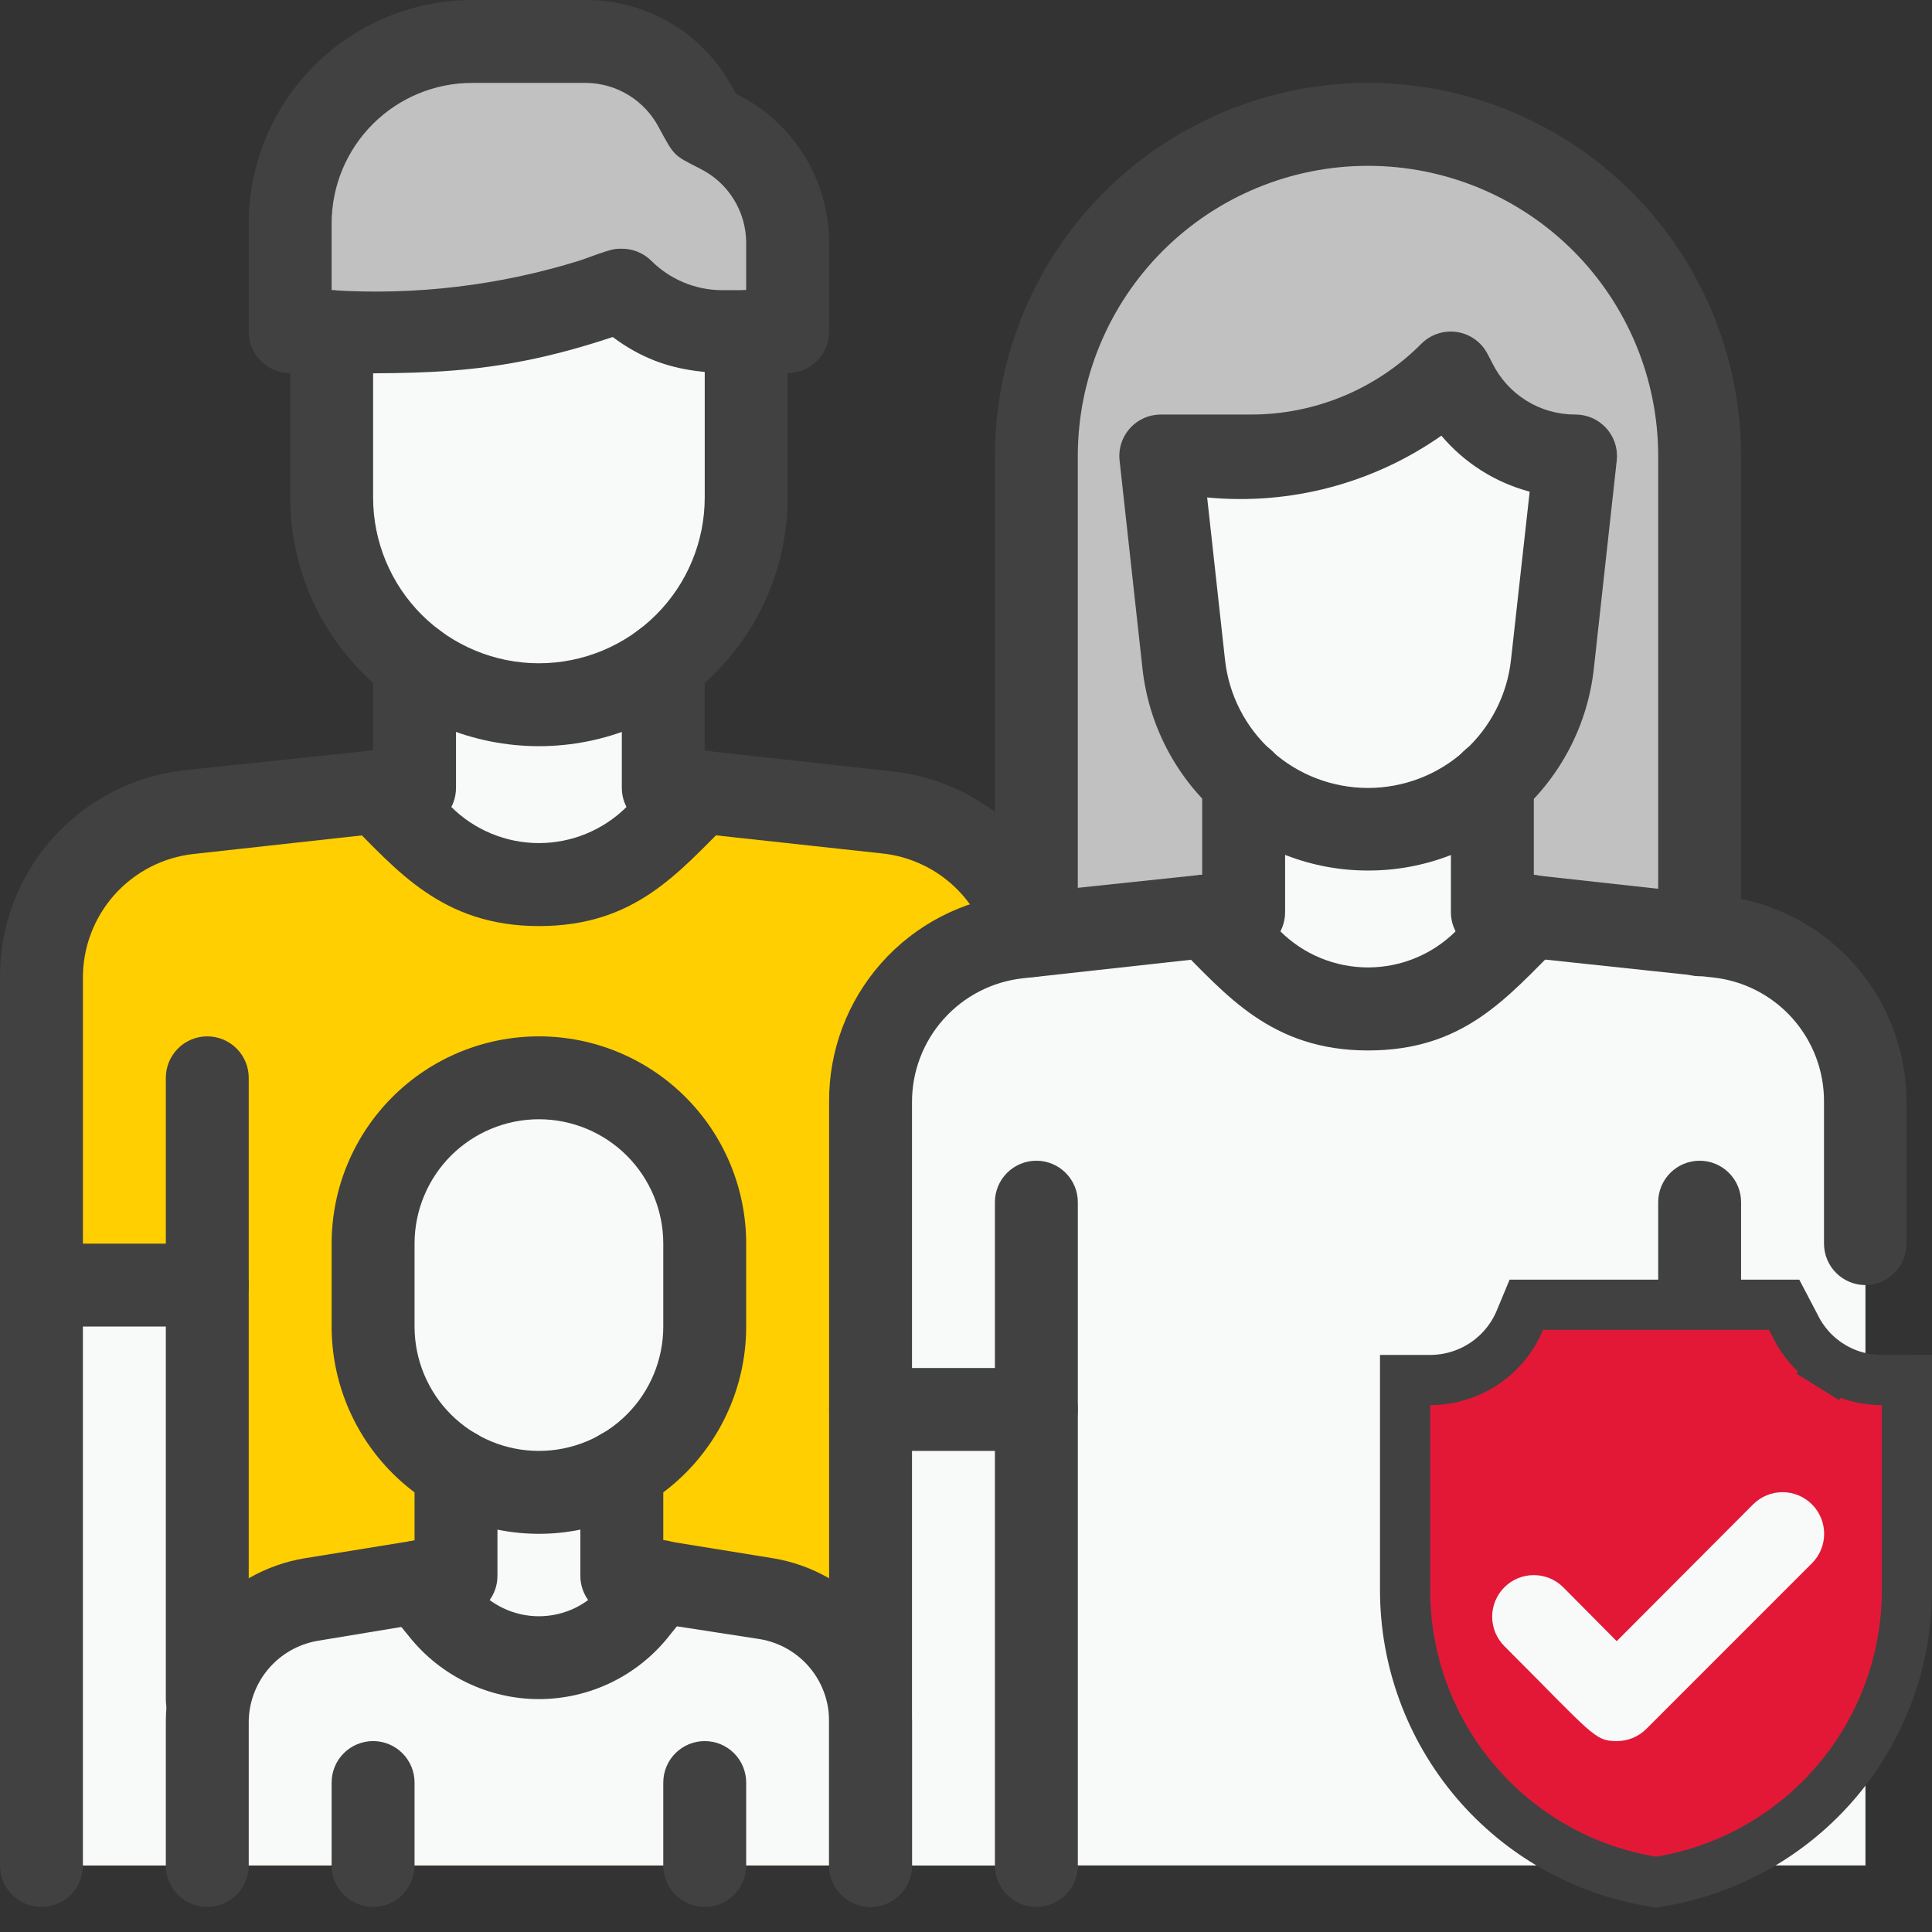
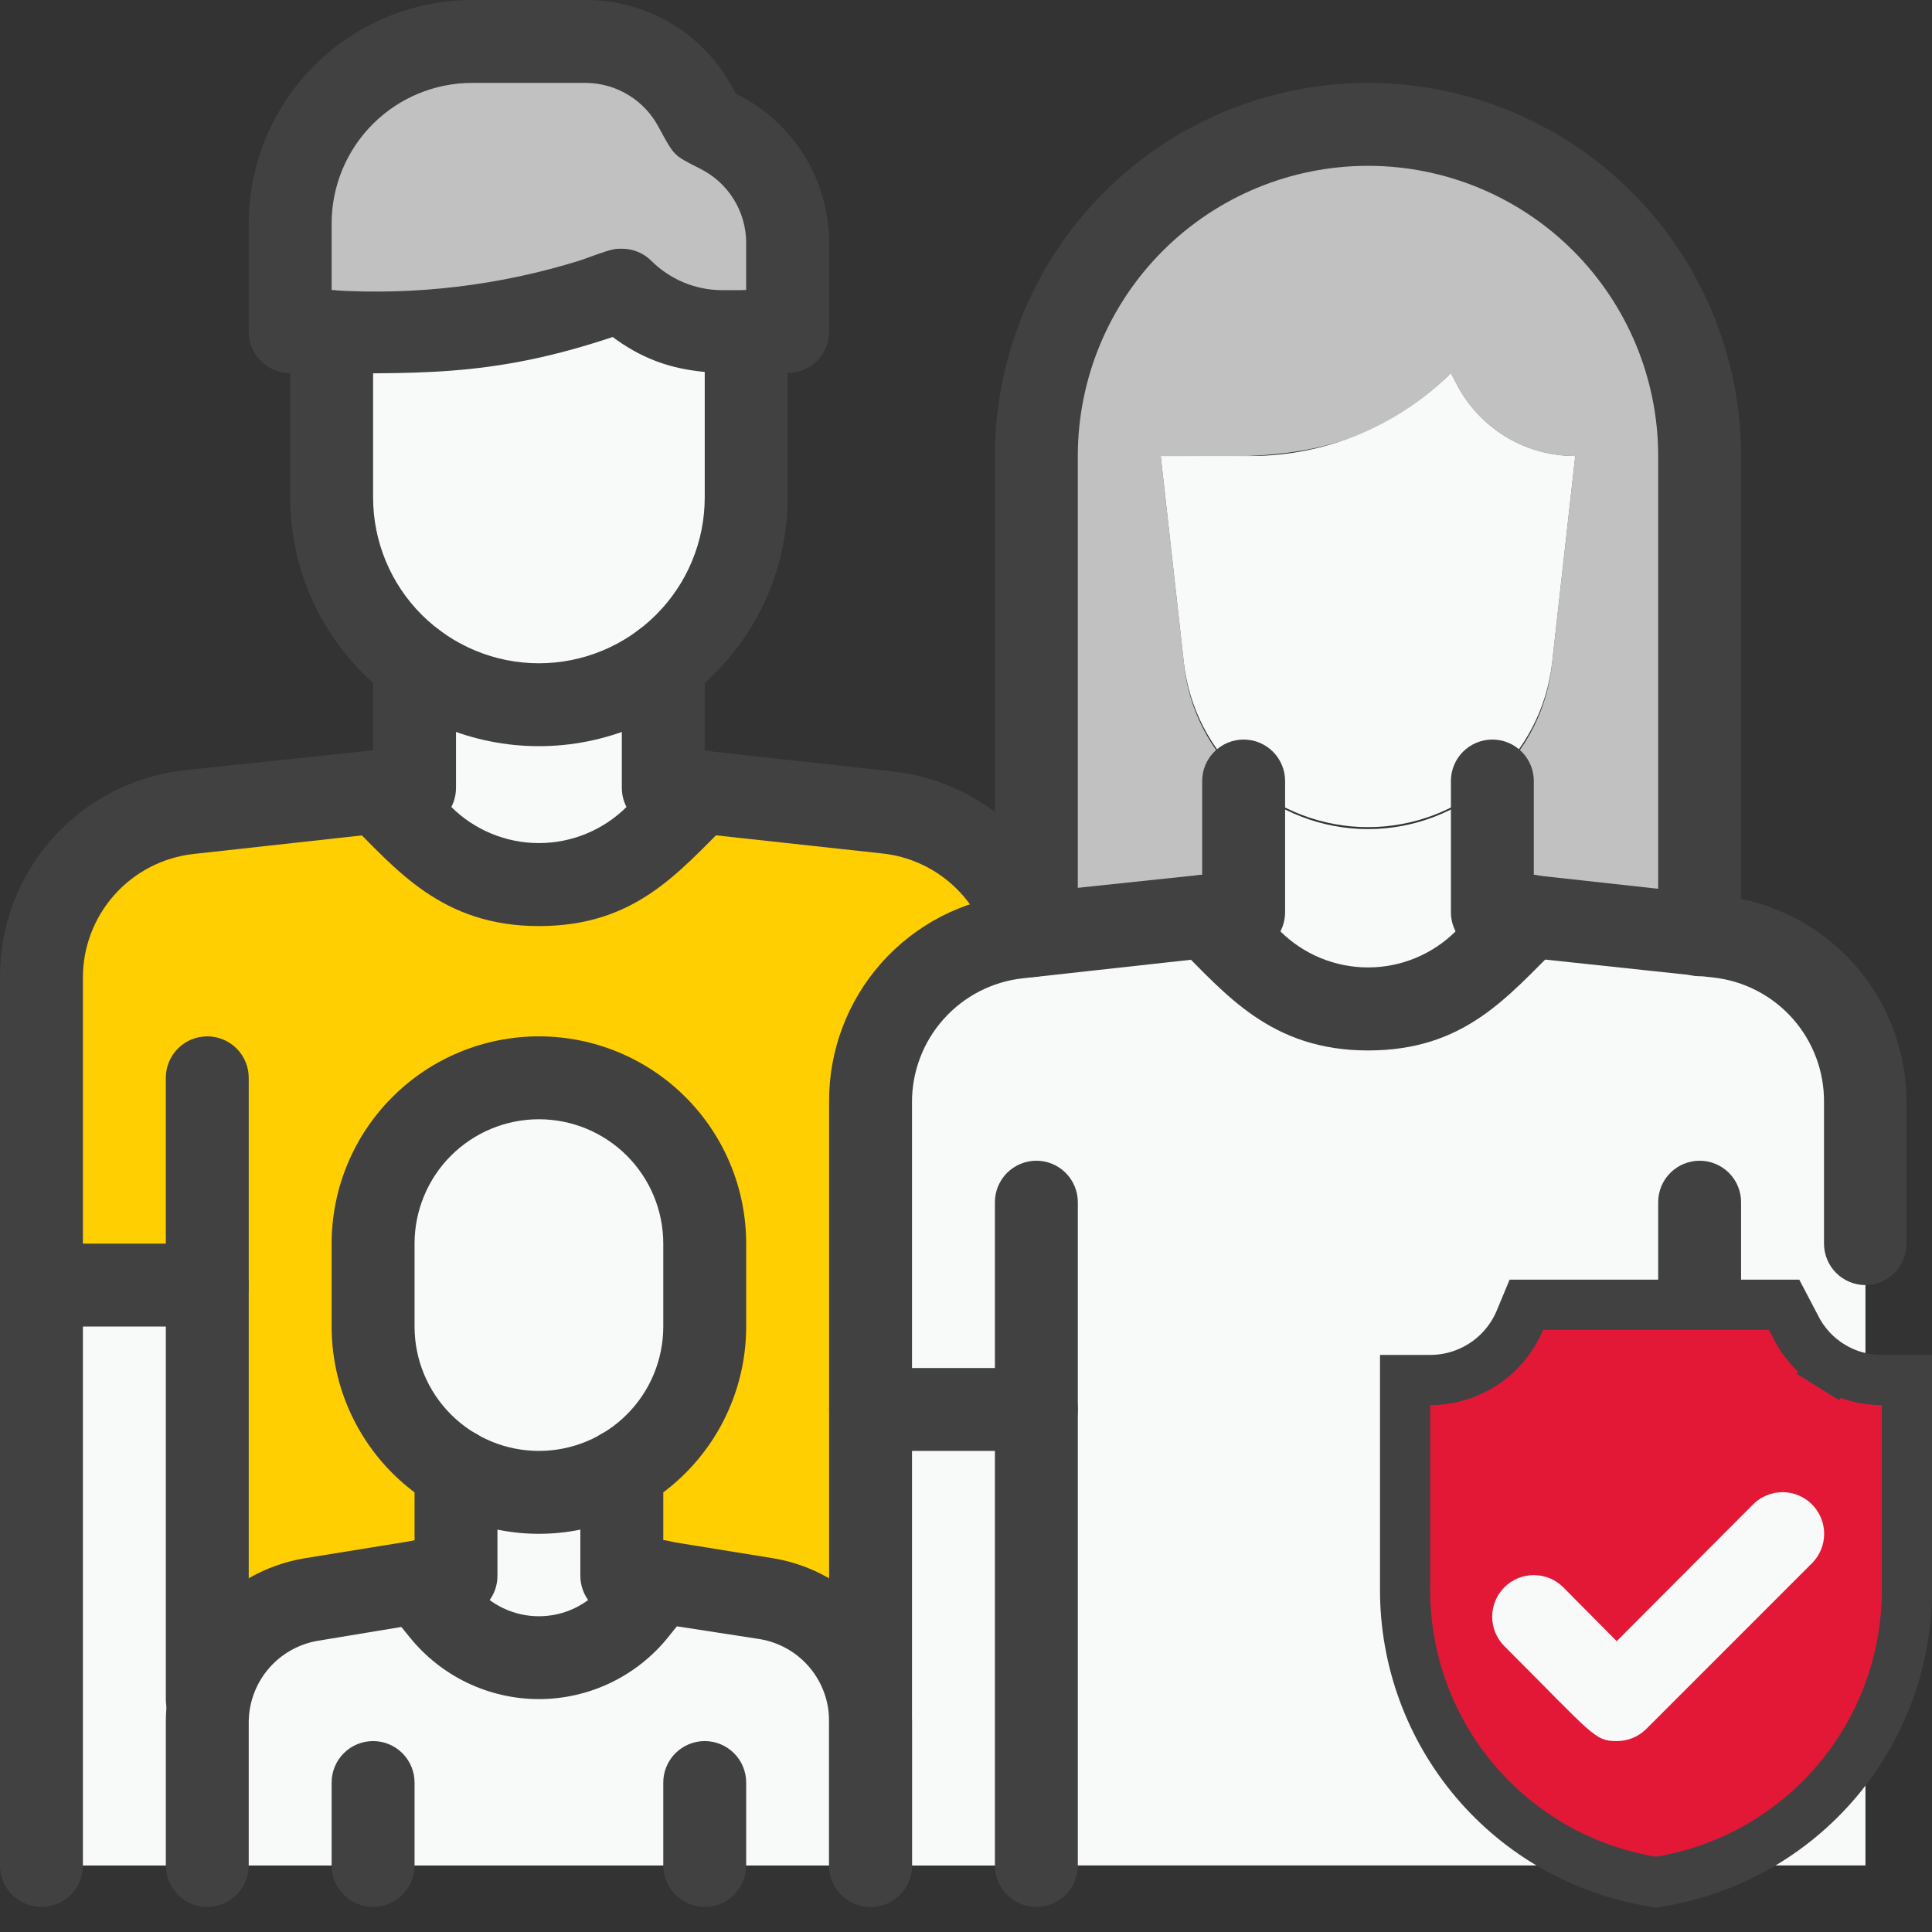
<svg xmlns="http://www.w3.org/2000/svg" width="77" height="77" viewBox="0 0 77 77" fill="none">
  <rect x="0" y="0" width="77" height="77" fill="#333333" stroke="none" />
  <path d="M67.739 18.174V37.257L59.478 36.348V31.127C60.83 29.916 61.679 28.241 61.857 26.435L62.782 18.174C61.789 18.177 60.816 17.902 59.971 17.379C59.127 16.856 58.447 16.107 58.008 15.216L57.826 14.87C54.042 18.653 49.912 18.174 46.261 18.174L47.186 26.435C47.364 28.241 48.213 29.916 49.565 31.127V36.348L41.304 37.257V18.174C41.304 14.668 42.697 11.307 45.175 8.828C47.654 6.349 51.016 4.957 54.522 4.957C58.027 4.957 61.389 6.349 63.868 8.828C66.346 11.307 67.739 14.668 67.739 18.174Z" fill="#C1C1C1" />
  <path d="M62.782 18.174L61.857 26.435C61.648 28.233 60.785 29.892 59.432 31.096C58.08 32.301 56.332 32.966 54.522 32.966C52.711 32.966 50.963 32.301 49.611 31.096C48.258 29.892 47.395 28.233 47.186 26.435L46.261 18.174H49.846C52.839 18.173 55.708 16.984 57.826 14.87L58.008 15.217C58.447 16.107 59.127 16.856 59.971 17.379C60.816 17.902 61.789 18.177 62.782 18.174Z" fill="#F8F9F9" />
  <path d="M60.965 36.513L59.197 38.281C58.584 38.895 57.855 39.383 57.053 39.715C56.25 40.048 55.39 40.219 54.522 40.219C53.653 40.219 52.793 40.048 51.991 39.715C51.189 39.383 50.46 38.895 49.846 38.281L48.078 36.513L49.565 36.348V31.127C50.922 32.36 52.689 33.043 54.522 33.043C56.355 33.043 58.122 32.36 59.478 31.127V36.348L60.965 36.513Z" fill="#F8F9F9" />
  <path d="M31.391 9.665V13.218C28.748 13.218 26.732 13.515 24.783 11.565C19.215 13.399 17.91 13.218 11.565 13.218V8.905C11.563 7.952 11.749 7.008 12.113 6.127C12.477 5.246 13.011 4.446 13.685 3.772C14.359 3.098 15.159 2.564 16.04 2.2C16.921 1.836 17.865 1.65 18.818 1.652H23.378C24.298 1.654 25.199 1.911 25.981 2.395C26.763 2.88 27.395 3.572 27.806 4.395L28.087 4.957L28.649 5.238C29.472 5.648 30.164 6.28 30.648 7.062C31.133 7.844 31.39 8.746 31.391 9.665Z" fill="#C1C1C1" />
  <path d="M29.739 13.217V19.826C29.739 22.017 28.869 24.118 27.319 25.667C25.77 27.217 23.669 28.087 21.478 28.087C19.287 28.087 17.186 27.217 15.637 25.667C14.088 24.118 13.217 22.017 13.217 19.826V13.217C17.146 13.49 21.087 12.927 24.782 11.565C25.838 12.622 27.27 13.216 28.764 13.217H29.739Z" fill="#F8F9F9" />
  <path d="M27.922 31.556L26.154 33.324C25.54 33.939 24.811 34.426 24.009 34.759C23.207 35.091 22.347 35.262 21.478 35.262C20.61 35.262 19.75 35.091 18.948 34.759C18.145 34.426 17.416 33.939 16.803 33.324L15.035 31.556L16.522 31.391V26.435C17.952 27.507 19.691 28.087 21.478 28.087C23.266 28.087 25.005 27.507 26.435 26.435V31.391L27.922 31.556Z" fill="#F8F9F9" />
  <path d="M41.09 37.289C39.374 37.345 37.748 38.066 36.555 39.3C35.361 40.533 34.695 42.182 34.696 43.898V74.348H1.652V38.958C1.642 37.324 2.238 35.745 3.324 34.525C4.41 33.304 5.91 32.529 7.534 32.349L15.035 31.523L16.803 33.291C17.416 33.906 18.145 34.393 18.948 34.726C19.75 35.058 20.61 35.23 21.478 35.23C22.347 35.23 23.207 35.058 24.009 34.726C24.811 34.393 25.54 33.906 26.154 33.291L27.922 31.556L35.423 32.383C36.753 32.53 38.007 33.079 39.019 33.955C40.031 34.831 40.753 35.994 41.09 37.289Z" fill="#FFCF01" />
  <path d="M26.286 63.047L25.345 64.22C24.88 64.799 24.292 65.266 23.622 65.587C22.953 65.908 22.221 66.075 21.479 66.075C20.736 66.075 20.004 65.908 19.334 65.587C18.665 65.266 18.077 64.799 17.612 64.22L16.671 63.047L18.174 62.782V58.586C19.179 59.166 20.318 59.471 21.479 59.471C22.639 59.471 23.778 59.166 24.783 58.586V62.782L26.286 63.047Z" fill="#F8F9F9" />
  <path d="M34.696 68.631V74.348H8.261V68.631C8.245 67.445 8.655 66.293 9.416 65.384C10.176 64.475 11.238 63.868 12.408 63.675L16.671 62.981L17.612 64.154C18.077 64.733 18.665 65.2 19.334 65.521C20.003 65.842 20.736 66.009 21.478 66.009C22.221 66.009 22.953 65.842 23.622 65.521C24.291 65.2 24.88 64.733 25.344 64.154L26.286 62.981C26.65 62.981 25.989 62.981 30.549 63.675C31.718 63.868 32.78 64.475 33.541 65.384C34.302 66.293 34.712 67.445 34.696 68.631ZM28.087 52.869C28.087 54.622 27.391 56.303 26.151 57.542C24.912 58.782 23.231 59.478 21.478 59.478C19.726 59.478 18.045 58.782 16.805 57.542C15.566 56.303 14.87 54.622 14.87 52.869V49.565C14.869 48.257 15.256 46.978 15.982 45.891C16.708 44.803 17.74 43.955 18.949 43.455C20.157 42.954 21.486 42.823 22.769 43.078C24.052 43.334 25.23 43.964 26.154 44.889C28.467 47.236 28.087 49.565 28.087 52.869Z" fill="#F8F9F9" />
  <path d="M8.261 51.217H1.652V74.348H8.261V51.217Z" fill="#F8F9F9" />
  <path d="M74.348 43.915V74.348H34.696V43.915C34.686 42.281 35.281 40.702 36.368 39.481C37.454 38.261 38.953 37.486 40.577 37.306L48.078 36.48L49.846 38.248C50.46 38.862 51.189 39.35 51.991 39.682C52.793 40.015 53.653 40.186 54.522 40.186C55.39 40.186 56.25 40.015 57.053 39.682C57.855 39.35 58.584 38.862 59.197 38.248L60.965 36.513L68.466 37.339C70.084 37.518 71.579 38.288 72.665 39.502C73.75 40.715 74.35 42.287 74.348 43.915Z" fill="#F8F9F9" />
  <path d="M41.304 56.174H34.696V74.348H41.304V56.174Z" fill="#F8F9F9" />
  <path d="M31.391 14.87C28.665 14.87 26.683 15.117 24.419 13.432C19.463 15.084 16.571 14.87 11.565 14.87C11.127 14.87 10.707 14.695 10.397 14.386C10.087 14.076 9.913 13.655 9.913 13.217V8.905C9.917 6.545 10.857 4.282 12.526 2.613C14.195 0.944 16.458 0.004 18.818 0H23.378C24.603 0.002 25.803 0.345 26.845 0.99C27.887 1.634 28.728 2.556 29.276 3.651L29.392 3.767C30.488 4.315 31.409 5.157 32.054 6.198C32.699 7.24 33.041 8.44 33.044 9.665V13.217C33.044 13.655 32.869 14.076 32.56 14.386C32.25 14.695 31.829 14.87 31.391 14.87ZM24.783 9.913C25 9.912 25.216 9.953 25.417 10.036C25.618 10.118 25.801 10.239 25.956 10.392C26.702 11.137 27.71 11.558 28.764 11.565H29.739V9.665C29.736 9.053 29.562 8.454 29.239 7.935C28.915 7.416 28.453 6.997 27.905 6.724C26.848 6.179 26.897 6.262 26.253 5.072C25.977 4.546 25.564 4.105 25.058 3.794C24.552 3.482 23.972 3.313 23.378 3.304H18.818C17.333 3.304 15.908 3.894 14.858 4.945C13.807 5.995 13.217 7.42 13.217 8.905V11.565C16.567 11.78 19.927 11.377 23.131 10.376C24.403 9.913 24.452 9.913 24.783 9.913Z" fill="#414141" />
  <path d="M21.478 29.739C18.849 29.739 16.328 28.695 14.469 26.836C12.61 24.977 11.565 22.455 11.565 19.826V13.217C11.565 12.779 11.739 12.359 12.049 12.049C12.359 11.739 12.779 11.565 13.217 11.565C13.655 11.565 14.076 11.739 14.386 12.049C14.695 12.359 14.87 12.779 14.87 13.217V19.826C14.87 21.579 15.566 23.26 16.805 24.499C18.044 25.738 19.726 26.435 21.478 26.435C23.231 26.435 24.912 25.738 26.151 24.499C27.391 23.26 28.087 21.579 28.087 19.826V13.217C28.087 12.779 28.261 12.359 28.571 12.049C28.881 11.739 29.301 11.565 29.739 11.565C30.177 11.565 30.598 11.739 30.907 12.049C31.217 12.359 31.391 12.779 31.391 13.217V19.826C31.391 22.455 30.347 24.977 28.488 26.836C26.629 28.695 24.107 29.739 21.478 29.739Z" fill="#414141" />
  <path d="M1.652 76C1.214 76 0.794 75.826 0.484 75.516C0.174 75.206 0 74.786 0 74.348V38.958C-0.012 36.916 0.732 34.942 2.09 33.416C3.448 31.891 5.322 30.922 7.352 30.698L14.87 29.904V26.435C14.87 25.997 15.044 25.576 15.354 25.267C15.663 24.957 16.084 24.783 16.522 24.783C16.96 24.783 17.38 24.957 17.69 25.267C18 25.576 18.174 25.997 18.174 26.435V31.391C18.177 31.8 18.028 32.195 17.756 32.5C17.485 32.805 17.11 32.999 16.704 33.044L7.716 34.035C6.498 34.17 5.373 34.751 4.558 35.666C3.744 36.581 3.297 37.766 3.304 38.991V74.348C3.304 74.786 3.13 75.206 2.821 75.516C2.511 75.826 2.091 76 1.652 76ZM41.304 76C40.866 76 40.446 75.826 40.136 75.516C39.826 75.206 39.652 74.786 39.652 74.348V47.913C39.652 47.475 39.826 47.055 40.136 46.745C40.446 46.435 40.866 46.261 41.304 46.261C41.743 46.261 42.163 46.435 42.473 46.745C42.782 47.055 42.957 47.475 42.957 47.913V74.348C42.957 74.786 42.782 75.206 42.473 75.516C42.163 75.826 41.743 76 41.304 76ZM41.09 38.942C40.714 38.954 40.346 38.837 40.046 38.612C39.746 38.387 39.531 38.066 39.438 37.703C39.186 36.731 38.645 35.858 37.887 35.2C37.129 34.542 36.189 34.13 35.191 34.018L26.253 33.044C25.847 32.999 25.472 32.805 25.201 32.5C24.929 32.195 24.78 31.8 24.783 31.391V26.435C24.783 25.997 24.957 25.576 25.267 25.267C25.576 24.957 25.997 24.783 26.435 24.783C26.873 24.783 27.293 24.957 27.603 25.267C27.913 25.576 28.087 25.997 28.087 26.435V29.921L35.588 30.747C37.251 30.931 38.819 31.615 40.085 32.71C41.351 33.804 42.254 35.257 42.676 36.877C42.739 37.12 42.745 37.374 42.695 37.62C42.645 37.866 42.539 38.097 42.386 38.296C42.233 38.495 42.037 38.657 41.812 38.769C41.588 38.88 41.341 38.94 41.09 38.942Z" fill="#414141" />
  <path d="M21.478 36.909C17.596 36.909 15.795 34.646 13.862 32.729C13.551 32.418 13.376 31.996 13.376 31.556C13.376 31.338 13.419 31.123 13.502 30.922C13.585 30.72 13.708 30.537 13.862 30.383C14.016 30.229 14.199 30.107 14.4 30.024C14.601 29.94 14.817 29.898 15.035 29.898C15.475 29.898 15.897 30.072 16.208 30.383L17.976 32.151C18.905 33.079 20.165 33.601 21.478 33.601C22.792 33.601 24.051 33.079 24.981 32.151L26.749 30.383C27.06 30.072 27.482 29.898 27.922 29.898C28.362 29.898 28.784 30.072 29.095 30.383C29.406 30.695 29.581 31.116 29.581 31.556C29.581 31.996 29.406 32.418 29.095 32.729C27.013 34.795 25.311 36.909 21.478 36.909ZM8.261 76C7.823 76 7.402 75.826 7.093 75.516C6.783 75.206 6.609 74.786 6.609 74.348V68.631C6.607 67.064 7.163 65.547 8.177 64.351C9.191 63.156 10.597 62.36 12.143 62.105L16.522 61.395V58.586C16.522 58.148 16.696 57.727 17.006 57.418C17.315 57.108 17.736 56.934 18.174 56.934C18.612 56.934 19.032 57.108 19.342 57.418C19.652 57.727 19.826 58.148 19.826 58.586V62.782C19.832 63.176 19.697 63.559 19.445 63.862C19.194 64.165 18.843 64.368 18.455 64.435L12.672 65.393C11.893 65.523 11.187 65.928 10.681 66.534C10.175 67.14 9.902 67.908 9.913 68.697V74.348C9.913 74.786 9.739 75.206 9.429 75.516C9.119 75.826 8.699 76 8.261 76ZM34.696 76C34.257 76 33.837 75.826 33.527 75.516C33.217 75.206 33.043 74.786 33.043 74.348V68.631C33.054 67.841 32.782 67.074 32.276 66.468C31.77 65.862 31.063 65.457 30.284 65.327L24.502 64.435C24.114 64.368 23.762 64.165 23.511 63.862C23.26 63.559 23.125 63.176 23.13 62.782V58.586C23.13 58.148 23.304 57.727 23.614 57.418C23.924 57.108 24.344 56.934 24.782 56.934C25.221 56.934 25.641 57.108 25.951 57.418C26.261 57.727 26.435 58.148 26.435 58.586V61.395L30.813 62.105C32.36 62.36 33.765 63.156 34.779 64.351C35.793 65.547 36.349 67.064 36.348 68.631V74.348C36.348 74.786 36.174 75.206 35.864 75.516C35.554 75.826 35.134 76 34.696 76Z" fill="#414141" />
  <path d="M21.478 61.13C19.287 61.13 17.186 60.26 15.637 58.711C14.088 57.161 13.217 55.06 13.217 52.869V49.565C13.217 47.374 14.088 45.273 15.637 43.724C17.186 42.175 19.287 41.304 21.478 41.304C23.669 41.304 25.77 42.175 27.32 43.724C28.869 45.273 29.739 47.374 29.739 49.565V52.869C29.739 55.06 28.869 57.161 27.32 58.711C25.77 60.26 23.669 61.13 21.478 61.13ZM21.478 44.608C20.164 44.608 18.903 45.131 17.973 46.06C17.044 46.99 16.522 48.251 16.522 49.565V52.869C16.522 54.184 17.044 55.445 17.973 56.374C18.903 57.304 20.164 57.826 21.478 57.826C22.793 57.826 24.053 57.304 24.983 56.374C25.913 55.445 26.435 54.184 26.435 52.869V49.565C26.435 48.251 25.913 46.99 24.983 46.06C24.053 45.131 22.793 44.608 21.478 44.608ZM8.261 69.391C7.823 69.391 7.402 69.217 7.093 68.907C6.783 68.597 6.609 68.177 6.609 67.739V42.956C6.609 42.518 6.783 42.098 7.093 41.788C7.402 41.478 7.823 41.304 8.261 41.304C8.699 41.304 9.119 41.478 9.429 41.788C9.739 42.098 9.913 42.518 9.913 42.956V67.739C9.913 68.177 9.739 68.597 9.429 68.907C9.119 69.217 8.699 69.391 8.261 69.391Z" fill="#414141" />
  <path d="M8.261 52.869H1.652C1.214 52.869 0.794 52.695 0.484 52.385C0.174 52.076 0 51.655 0 51.217C0 50.779 0.174 50.359 0.484 50.049C0.794 49.739 1.214 49.565 1.652 49.565H8.261C8.699 49.565 9.119 49.739 9.429 50.049C9.739 50.359 9.913 50.779 9.913 51.217C9.913 51.655 9.739 52.076 9.429 52.385C9.119 52.695 8.699 52.869 8.261 52.869ZM14.87 76C14.431 76 14.011 75.826 13.701 75.516C13.391 75.206 13.217 74.786 13.217 74.347V71.043C13.217 70.605 13.391 70.185 13.701 69.875C14.011 69.565 14.431 69.391 14.87 69.391C15.308 69.391 15.728 69.565 16.038 69.875C16.348 70.185 16.522 70.605 16.522 71.043V74.347C16.522 74.786 16.348 75.206 16.038 75.516C15.728 75.826 15.308 76 14.87 76ZM28.087 76C27.649 76 27.229 75.826 26.919 75.516C26.609 75.206 26.435 74.786 26.435 74.347V71.043C26.435 70.605 26.609 70.185 26.919 69.875C27.229 69.565 27.649 69.391 28.087 69.391C28.525 69.391 28.945 69.565 29.255 69.875C29.565 70.185 29.739 70.605 29.739 71.043V74.347C29.739 74.786 29.565 75.206 29.255 75.516C28.945 75.826 28.525 76 28.087 76ZM67.739 38.908C67.301 38.908 66.881 38.734 66.571 38.425C66.261 38.115 66.087 37.694 66.087 37.256V18.174C66.087 15.107 64.868 12.165 62.7 9.996C60.531 7.827 57.589 6.609 54.522 6.609C51.454 6.609 48.513 7.827 46.344 9.996C44.175 12.165 42.956 15.107 42.956 18.174V37.256C42.956 37.694 42.782 38.115 42.472 38.425C42.163 38.734 41.742 38.908 41.304 38.908C40.866 38.908 40.446 38.734 40.136 38.425C39.826 38.115 39.652 37.694 39.652 37.256V18.174C39.652 14.23 41.219 10.448 44.007 7.659C46.796 4.871 50.578 3.304 54.522 3.304C58.465 3.304 62.247 4.871 65.036 7.659C67.825 10.448 69.391 14.23 69.391 18.174V37.256C69.391 37.694 69.217 38.115 68.907 38.425C68.597 38.734 68.177 38.908 67.739 38.908Z" fill="#414141" />
-   <path d="M54.522 34.695C52.295 34.697 50.147 33.876 48.489 32.391C46.83 30.907 45.778 28.862 45.534 26.649L44.625 18.388C44.595 18.155 44.614 17.919 44.682 17.694C44.75 17.469 44.866 17.262 45.021 17.085C45.175 16.908 45.366 16.767 45.58 16.669C45.794 16.572 46.026 16.522 46.261 16.521H49.846C51.111 16.524 52.364 16.276 53.532 15.791C54.701 15.306 55.761 14.594 56.653 13.696C56.838 13.512 57.064 13.374 57.313 13.294C57.562 13.213 57.826 13.194 58.084 13.236C58.343 13.277 58.587 13.38 58.798 13.535C59.008 13.69 59.179 13.892 59.296 14.126L59.478 14.473C59.782 15.09 60.252 15.609 60.837 15.971C61.421 16.333 62.095 16.524 62.782 16.521C63.016 16.52 63.246 16.568 63.46 16.662C63.673 16.756 63.864 16.895 64.02 17.068C64.176 17.241 64.294 17.445 64.365 17.667C64.437 17.889 64.46 18.124 64.435 18.355L63.526 26.616C63.289 28.838 62.238 30.893 60.575 32.385C58.912 33.877 56.756 34.7 54.522 34.695ZM48.111 19.826L48.822 26.286C48.973 27.692 49.639 28.992 50.691 29.937C51.743 30.882 53.108 31.404 54.522 31.404C55.936 31.404 57.3 30.882 58.352 29.937C59.404 28.992 60.07 27.692 60.222 26.286L60.965 19.595C59.591 19.229 58.363 18.451 57.446 17.364C54.727 19.27 51.417 20.143 48.111 19.826Z" fill="#414141" />
  <path d="M34.696 76C34.258 76 33.837 75.826 33.528 75.516C33.218 75.206 33.044 74.786 33.044 74.348V43.915C33.031 41.873 33.776 39.898 35.133 38.373C36.491 36.847 38.366 35.879 40.396 35.654L47.913 34.861V31.127C47.913 30.689 48.087 30.269 48.397 29.959C48.707 29.649 49.127 29.475 49.565 29.475C50.004 29.475 50.424 29.649 50.734 29.959C51.043 30.269 51.218 30.689 51.218 31.127V36.348C51.22 36.756 51.071 37.151 50.8 37.456C50.528 37.761 50.153 37.955 49.747 38L40.759 38.991C39.541 39.126 38.416 39.707 37.602 40.623C36.787 41.538 36.34 42.722 36.348 43.948V74.348C36.348 74.786 36.174 75.206 35.864 75.516C35.554 75.826 35.134 76 34.696 76ZM74.348 51.217C73.91 51.217 73.49 51.043 73.18 50.733C72.87 50.424 72.696 50.003 72.696 49.565V43.915C72.703 42.69 72.256 41.505 71.442 40.59C70.627 39.674 69.502 39.093 68.284 38.958L59.297 38C58.891 37.955 58.516 37.761 58.244 37.456C57.973 37.151 57.824 36.756 57.826 36.348V31.127C57.826 30.689 58 30.269 58.31 29.959C58.62 29.649 59.04 29.475 59.478 29.475C59.916 29.475 60.337 29.649 60.647 29.959C60.956 30.269 61.13 30.689 61.13 31.127V34.877L68.631 35.703C70.661 35.928 72.536 36.897 73.894 38.422C75.251 39.948 75.996 41.922 75.984 43.964V49.565C75.984 50.001 75.812 50.418 75.505 50.728C75.199 51.037 74.783 51.213 74.348 51.217Z" fill="#414141" />
  <path d="M54.522 41.866C50.639 41.866 48.838 39.602 46.905 37.686C46.594 37.375 46.419 36.953 46.419 36.513C46.419 36.073 46.594 35.651 46.905 35.34C47.216 35.029 47.638 34.854 48.078 34.854C48.518 34.854 48.94 35.029 49.251 35.34L51.019 37.108C51.948 38.036 53.208 38.557 54.522 38.557C55.835 38.557 57.095 38.036 58.024 37.108L59.792 35.34C60.103 35.029 60.525 34.854 60.965 34.854C61.405 34.854 61.827 35.029 62.138 35.34C62.449 35.651 62.624 36.073 62.624 36.513C62.624 36.953 62.449 37.375 62.138 37.686C60.056 39.751 58.355 41.866 54.522 41.866ZM67.739 57.826C67.301 57.826 66.881 57.652 66.571 57.342C66.261 57.032 66.087 56.612 66.087 56.174V47.913C66.087 47.475 66.261 47.054 66.571 46.745C66.881 46.435 67.301 46.261 67.739 46.261C68.177 46.261 68.597 46.435 68.907 46.745C69.217 47.054 69.391 47.475 69.391 47.913V56.174C69.391 56.612 69.217 57.032 68.907 57.342C68.597 57.652 68.177 57.826 67.739 57.826ZM41.304 57.826H34.696C34.257 57.826 33.837 57.652 33.527 57.342C33.218 57.032 33.044 56.612 33.044 56.174C33.044 55.736 33.218 55.315 33.527 55.005C33.837 54.696 34.257 54.522 34.696 54.522H41.304C41.742 54.522 42.163 54.696 42.473 55.005C42.782 55.315 42.956 55.736 42.956 56.174C42.956 56.612 42.782 57.032 42.473 57.342C42.163 57.652 41.742 57.826 41.304 57.826Z" fill="#414141" />
  <path d="M76 56V54.998L74.999 55C74.284 55.001 73.583 54.802 72.976 54.426L72.449 55.276L72.976 54.426C72.368 54.05 71.878 53.511 71.561 52.871L71.556 52.861L71.551 52.851L71.386 52.536L71.105 52H70.5H61.5H60.833L60.577 52.615C60.283 53.322 59.786 53.925 59.15 54.349C58.513 54.774 57.765 55 57 55H56V56V63.38L56 63.38C56.001 66.166 56.99 68.861 58.791 70.986C60.592 73.111 63.088 74.529 65.836 74.986L66 75.014L66.164 74.986C68.912 74.529 71.408 73.111 73.209 70.986C75.01 68.861 75.999 66.166 76 63.38V63.38V56Z" fill="#E31837" stroke="#414141" stroke-width="2" />
  <path d="M64.434 69.391C63.542 69.391 63.493 69.143 59.957 65.608C59.803 65.454 59.681 65.271 59.597 65.069C59.514 64.868 59.471 64.652 59.471 64.434C59.471 64.217 59.514 64.001 59.597 63.8C59.681 63.598 59.803 63.416 59.957 63.261C60.111 63.107 60.294 62.985 60.495 62.902C60.697 62.818 60.912 62.776 61.13 62.776C61.348 62.776 61.564 62.818 61.765 62.902C61.966 62.985 62.149 63.107 62.303 63.261L64.434 65.409L69.87 59.957C70.181 59.646 70.603 59.471 71.043 59.471C71.483 59.471 71.905 59.646 72.216 59.957C72.527 60.268 72.702 60.69 72.702 61.13C72.702 61.57 72.527 61.992 72.216 62.303L65.608 68.912C65.453 69.065 65.27 69.186 65.069 69.268C64.868 69.351 64.652 69.392 64.434 69.391Z" fill="#F8F9F9" />
  <path d="M16.323 65.245L15.382 64.088C15.245 63.919 15.143 63.724 15.082 63.516C15.02 63.307 15 63.088 15.023 62.872C15.046 62.656 15.112 62.446 15.216 62.255C15.32 62.064 15.46 61.895 15.63 61.758C15.799 61.622 15.993 61.52 16.202 61.458C16.411 61.397 16.629 61.377 16.846 61.4C17.062 61.423 17.272 61.488 17.463 61.592C17.654 61.696 17.823 61.837 17.959 62.006L18.901 63.179C19.21 63.565 19.603 63.877 20.049 64.091C20.495 64.305 20.983 64.416 21.478 64.416C21.973 64.416 22.462 64.305 22.908 64.091C23.354 63.877 23.746 63.565 24.056 63.179L24.997 61.99C25.273 61.648 25.674 61.43 26.111 61.383C26.548 61.337 26.985 61.466 27.327 61.742C27.669 62.018 27.887 62.419 27.933 62.855C27.98 63.292 27.851 63.73 27.575 64.071L26.633 65.245C26.014 66.016 25.229 66.639 24.337 67.067C23.445 67.495 22.468 67.718 21.478 67.718C20.489 67.718 19.512 67.495 18.62 67.067C17.727 66.639 16.943 66.016 16.323 65.245Z" fill="#414141" />
</svg>